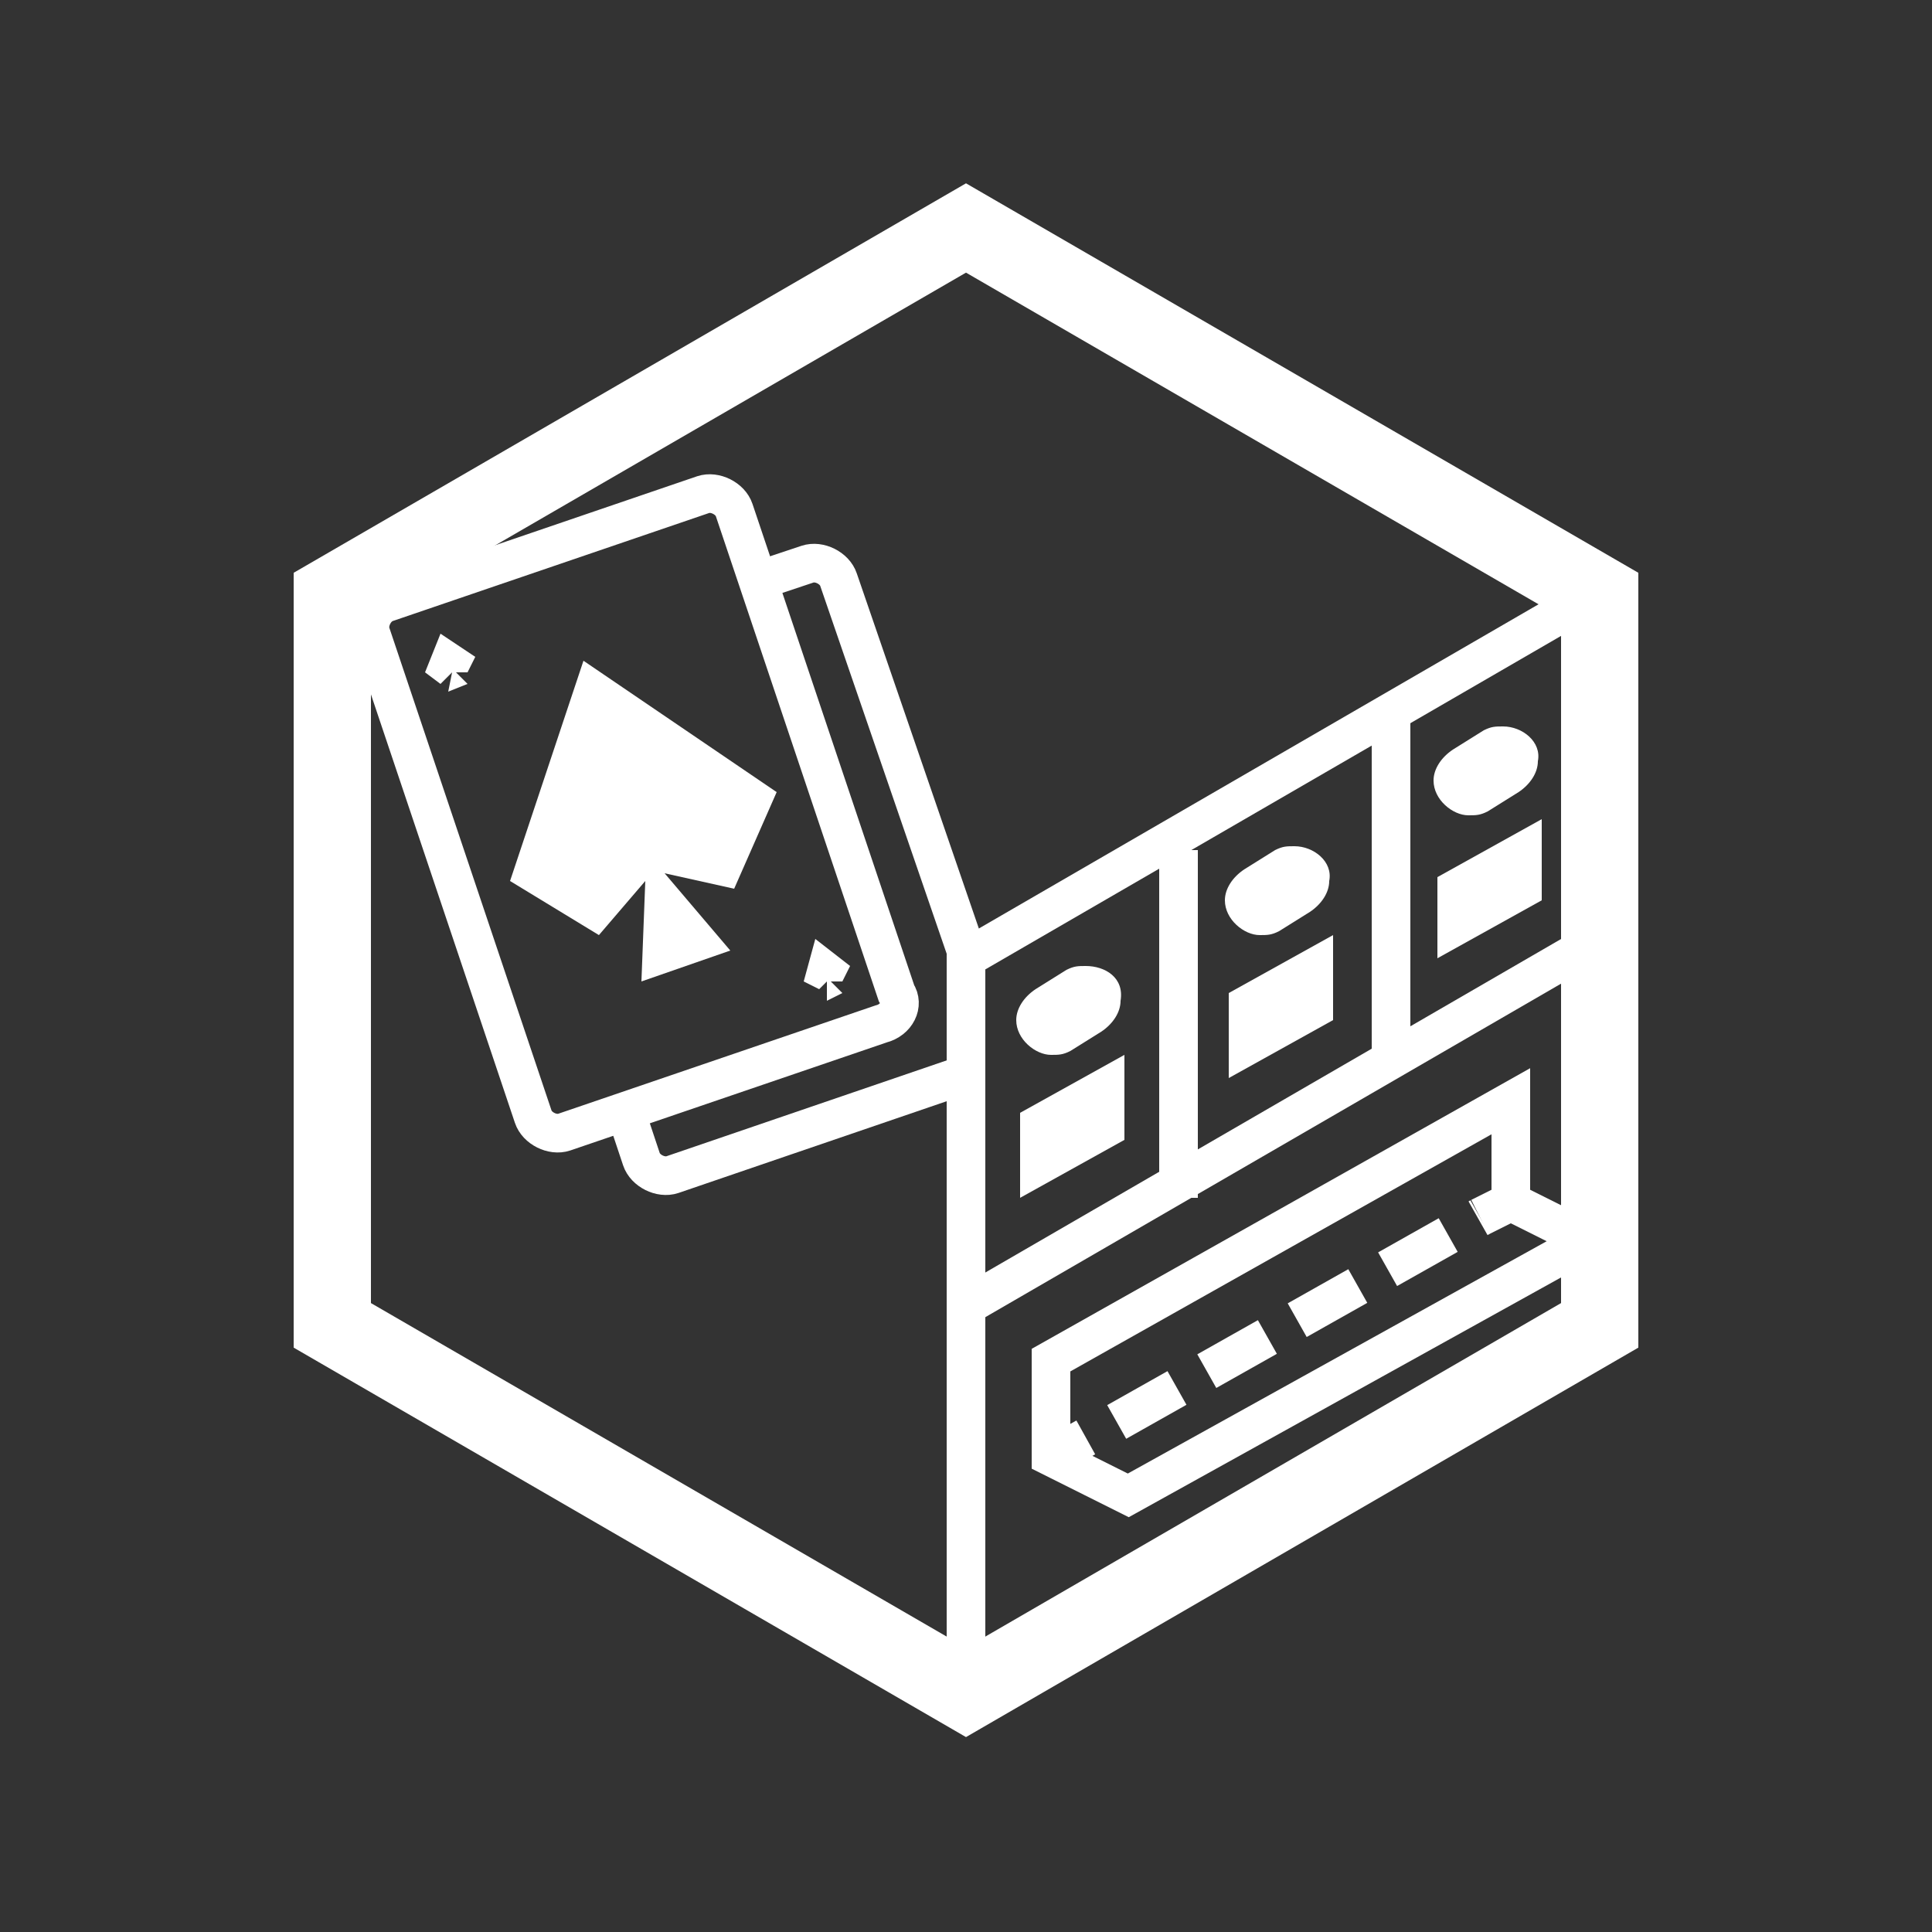
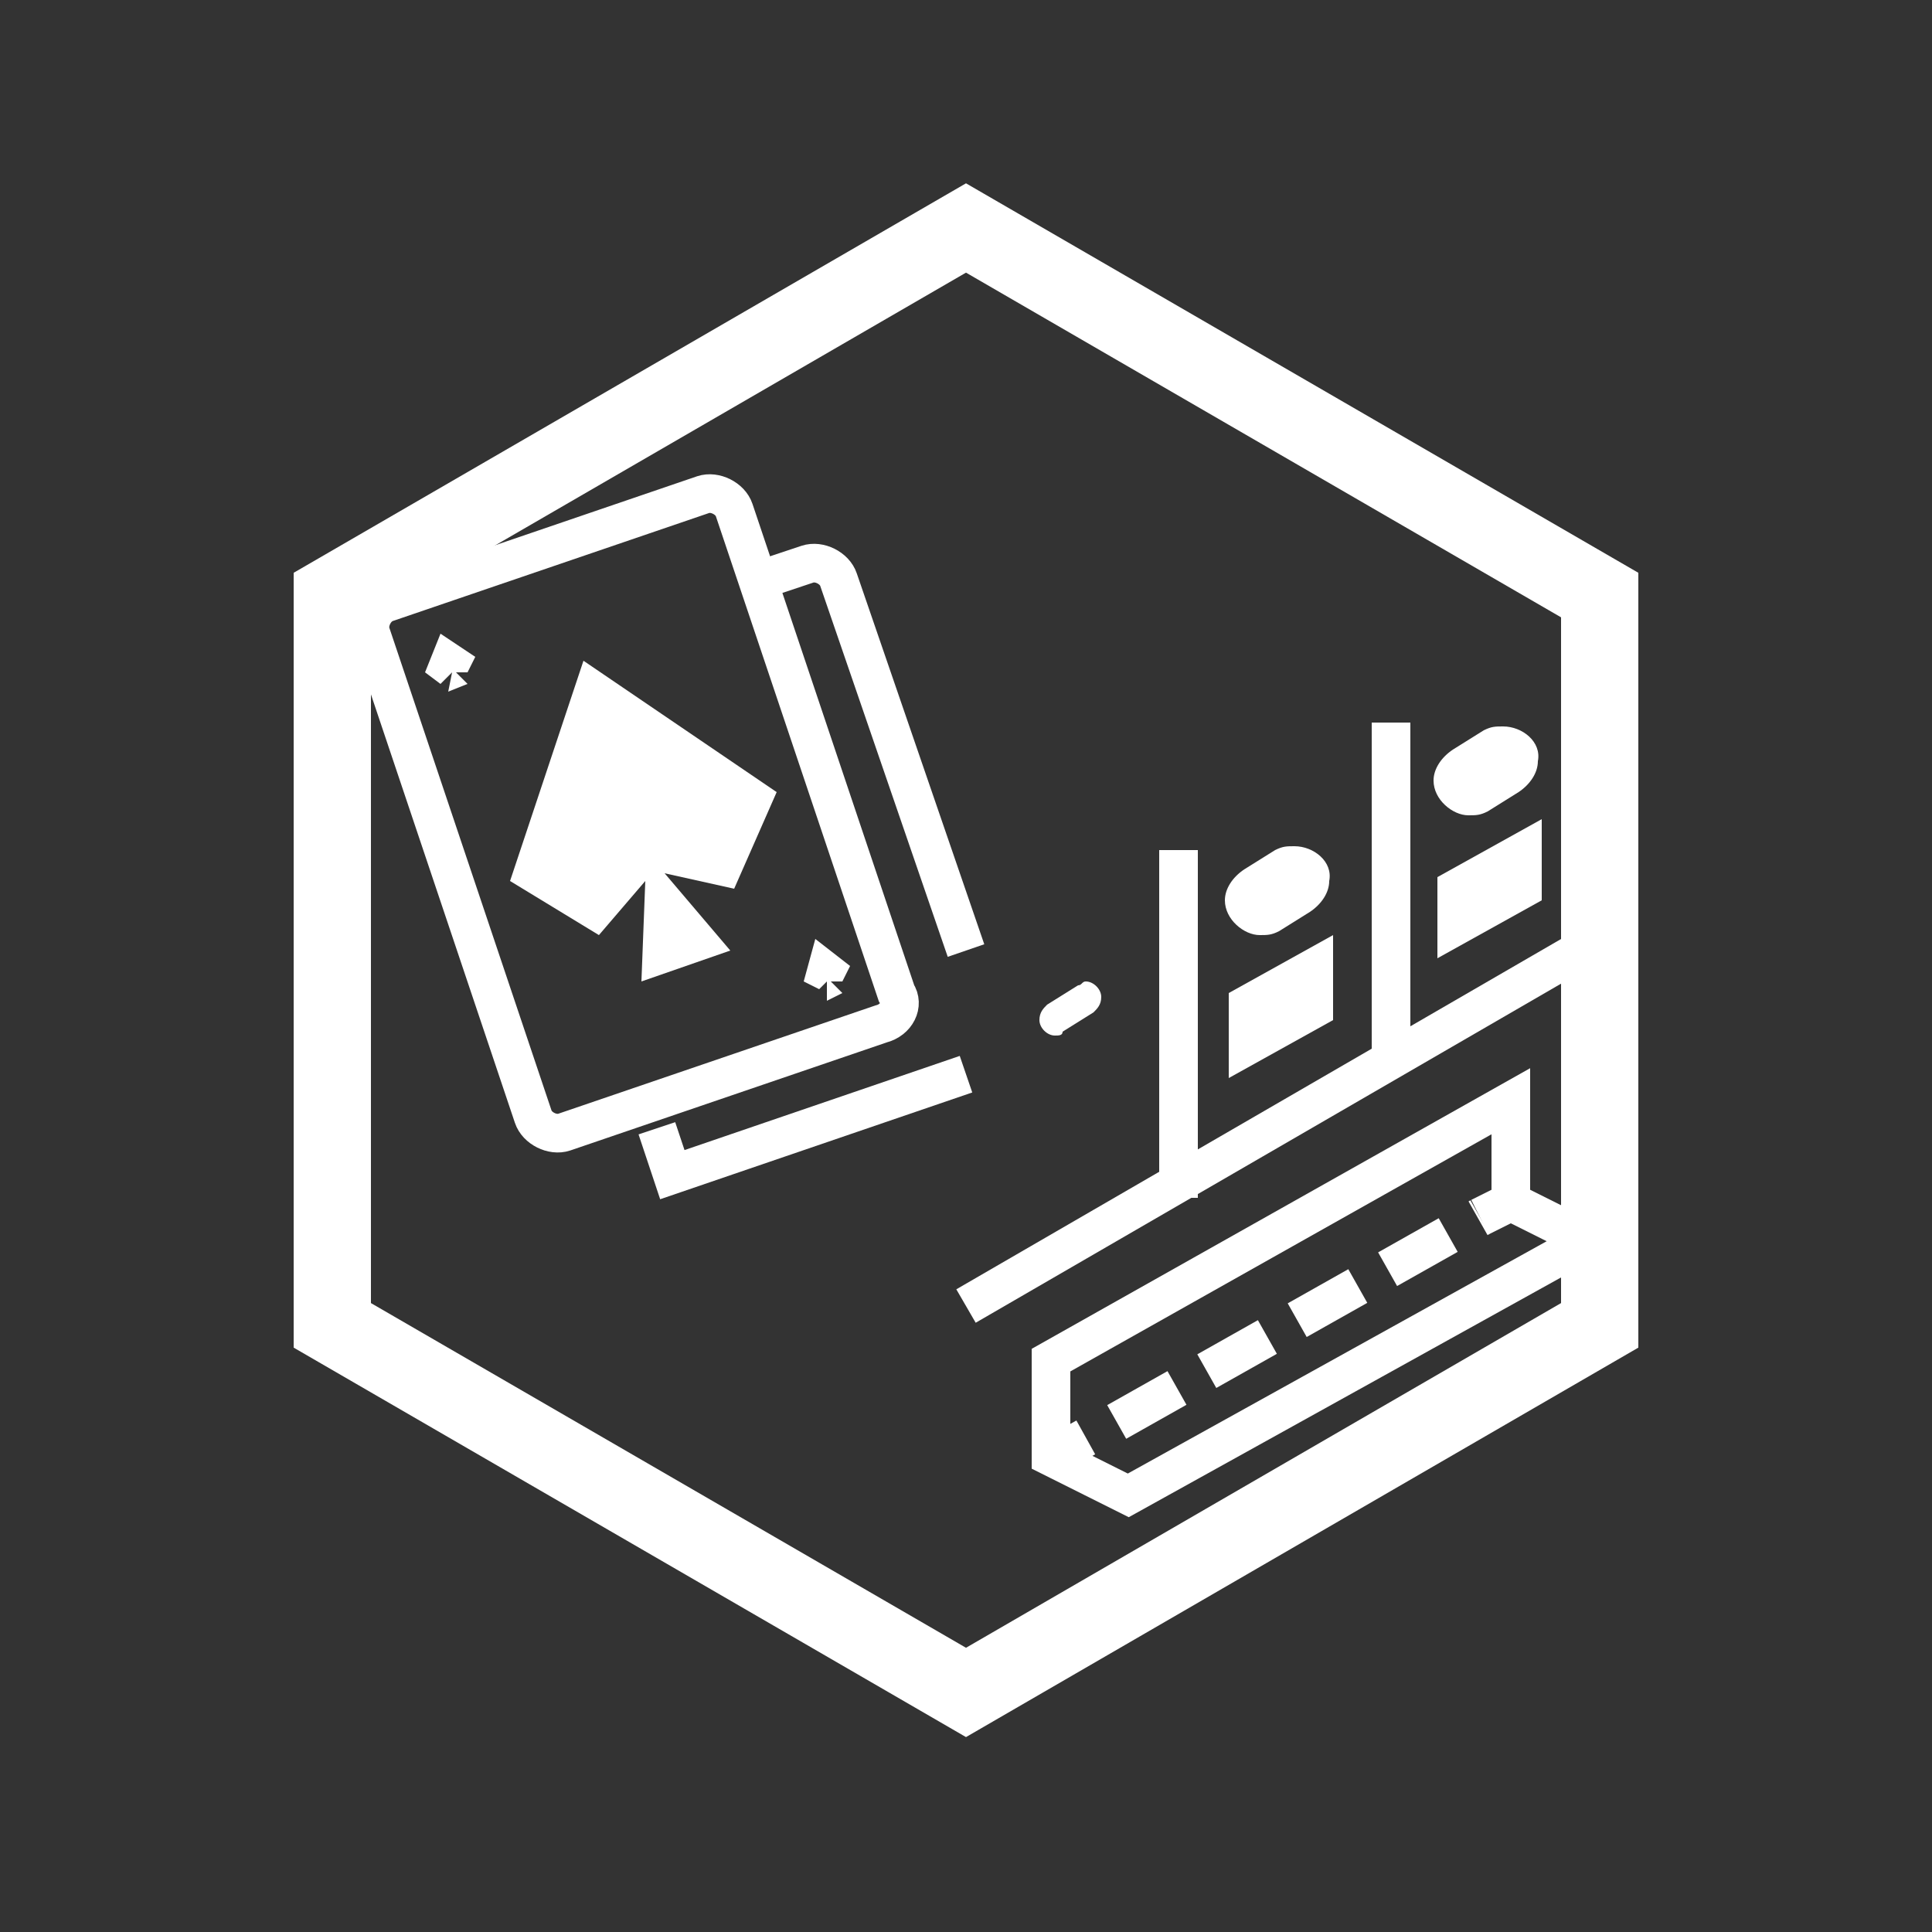
<svg xmlns="http://www.w3.org/2000/svg" version="1.1" id="Layer_1" x="0px" y="0px" width="50px" height="50px" viewBox="0 0 50 50" style="enable-background:new 0 0 50 50;" xml:space="preserve">
  <rect x="0" y="0" width="50" height="50" fill="#333333" stroke="none" />
  <style type="text/css">
	.st0{fill:none;stroke:#FFFFFF;stroke-width:2;stroke-linecap:round;stroke-miterlimit:10;}
	.st1{fill:#FFFFFF;stroke:#FFFFFF;stroke-linecap:round;stroke-miterlimit:10;}
	.st2{fill:#FFFFFF;}
	.st3{fill:#FFFFFF;stroke:#FFFFFF;stroke-miterlimit:10;}
	.st4{fill:none;stroke:#FFFFFF;stroke-miterlimit:10;}
	.st5{fill:none;stroke:#FFFFFF;stroke-miterlimit:10;stroke-dasharray:8.953211e-03,0;}
	.st6{fill:none;stroke:#FFFFFF;stroke-miterlimit:10;stroke-dasharray:1.791,0.886,8.953211e-03,0;}
</style>
  <g>
    <polygon class="st0" points="8.6,15.4 8.6,34.3 25,43.8 41.4,34.3 41.4,15.4 25,5.9  " />
-     <path class="st1" d="M39.2,45.9" />
  </g>
  <g>
    <polygon class="st2" points="17.2,22.6 19,23 20.1,20.5 15.1,17.1 13.2,22.8 15.5,24.2 16.7,22.8 16.6,25.4 18.9,24.6  " />
  </g>
  <g>
    <polygon class="st2" points="11.8,17.4 12.1,17.4 12.3,17 11.4,16.4 11,17.4 11.4,17.7 11.7,17.4 11.6,17.9 12.1,17.7  " />
  </g>
  <g>
    <polygon class="st2" points="21.5,25.4 21.8,25.4 22,25 21.1,24.3 20.8,25.4 21.2,25.6 21.4,25.4 21.4,25.9 21.8,25.7  " />
  </g>
  <line class="st3" x1="30.5" y1="22" x2="30.5" y2="31" />
  <line class="st3" x1="36" y1="18.7" x2="36" y2="27.7" />
  <line class="st3" x1="25" y1="33.8" x2="41.4" y2="24.3" />
-   <polyline class="st4" points="41.4,15.3 25,24.8 25,44.3 " />
-   <polygon class="st2" points="29.1,29.5 26.4,31 26.4,28.8 29.1,27.3 " />
  <polygon class="st2" points="34.5,26.4 31.8,27.9 31.8,25.7 34.5,24.2 " />
  <polygon class="st2" points="39.9,23.3 37.2,24.8 37.2,22.7 39.9,21.2 " />
  <g>
    <path class="st2" d="M27.3,26.8c-0.2,0-0.4-0.2-0.4-0.4c0-0.2,0.1-0.3,0.2-0.4l0.8-0.5c0.1,0,0.1-0.1,0.2-0.1   c0.2,0,0.4,0.2,0.4,0.4c0,0.2-0.1,0.3-0.2,0.4l-0.8,0.5C27.5,26.8,27.4,26.8,27.3,26.8z" />
-     <path class="st2" d="M28.2,25.9L28.2,25.9L28.2,25.9 M28.1,25c-0.2,0-0.3,0-0.5,0.1l-0.8,0.5c-0.3,0.2-0.5,0.5-0.5,0.8   c0,0.5,0.5,0.9,0.9,0.9c0.2,0,0.3,0,0.5-0.1l0.8-0.5c0.3-0.2,0.5-0.5,0.5-0.8C29.1,25.3,28.6,25,28.1,25L28.1,25z" />
  </g>
  <g>
    <path class="st2" d="M32.7,23.7c-0.2,0-0.4-0.2-0.4-0.4c0-0.2,0.1-0.3,0.2-0.4l0.8-0.5c0.1,0,0.1-0.1,0.2-0.1   c0.2,0,0.4,0.2,0.4,0.4c0,0.2-0.1,0.3-0.2,0.4L33,23.7C32.9,23.7,32.8,23.7,32.7,23.7z" />
    <path class="st2" d="M33.6,22.9L33.6,22.9L33.6,22.9 M33.5,21.9c-0.2,0-0.3,0-0.5,0.1l-0.8,0.5c-0.3,0.2-0.5,0.5-0.5,0.8   c0,0.5,0.5,0.9,0.9,0.9c0.2,0,0.3,0,0.5-0.1l0.8-0.5c0.3-0.2,0.5-0.5,0.5-0.8C34.5,22.3,34,21.9,33.5,21.9L33.5,21.9z" />
  </g>
  <g>
    <path class="st2" d="M38.1,20.7c-0.2,0-0.4-0.2-0.4-0.4c0-0.2,0.1-0.3,0.2-0.4l0.8-0.5c0.1,0,0.1-0.1,0.2-0.1   c0.2,0,0.4,0.2,0.4,0.4c0,0.2-0.1,0.3-0.2,0.4l-0.8,0.5C38.3,20.7,38.2,20.7,38.1,20.7z" />
    <path class="st2" d="M39,19.8L39,19.8L39,19.8 M38.9,18.8c-0.2,0-0.3,0-0.5,0.1l-0.8,0.5c-0.3,0.2-0.5,0.5-0.5,0.8   c0,0.5,0.5,0.9,0.9,0.9c0.2,0,0.3,0,0.5-0.1l0.8-0.5c0.3-0.2,0.5-0.5,0.5-0.8C39.9,19.2,39.4,18.8,38.9,18.8L38.9,18.8z" />
  </g>
  <polygon class="st4" points="39.1,31.1 41.1,32.1 29.2,38.7 27.2,37.7 27.2,35.2 39.1,28.5 " />
  <path class="st4" d="M22.8,26.5l-8.2,2.8c-0.3,0.1-0.7-0.1-0.8-0.4L9.6,16.4c-0.1-0.3,0.1-0.7,0.4-0.8l8.2-2.8  c0.3-0.1,0.7,0.1,0.8,0.4l4.2,12.5C23.4,26,23.2,26.4,22.8,26.5z" />
  <path class="st4" d="M19.4,15.1l1.5-0.5c0.3-0.1,0.7,0.1,0.8,0.4l3.3,9.6" />
-   <path class="st4" d="M25,27.8l-7.6,2.6c-0.3,0.1-0.7-0.1-0.8-0.4l-0.4-1.2" />
+   <path class="st4" d="M25,27.8l-7.6,2.6l-0.4-1.2" />
  <g>
    <line class="st2" x1="27.2" y1="37.7" x2="39.1" y2="31.1" />
    <g>
      <line class="st4" x1="27.2" y1="37.7" x2="28.1" y2="37.2" />
-       <line class="st5" x1="28.9" y1="36.8" x2="28.9" y2="36.8" />
      <line class="st6" x1="28.9" y1="36.8" x2="38.3" y2="31.5" />
      <line class="st4" x1="38.3" y1="31.5" x2="39.1" y2="31.1" />
    </g>
  </g>
</svg>